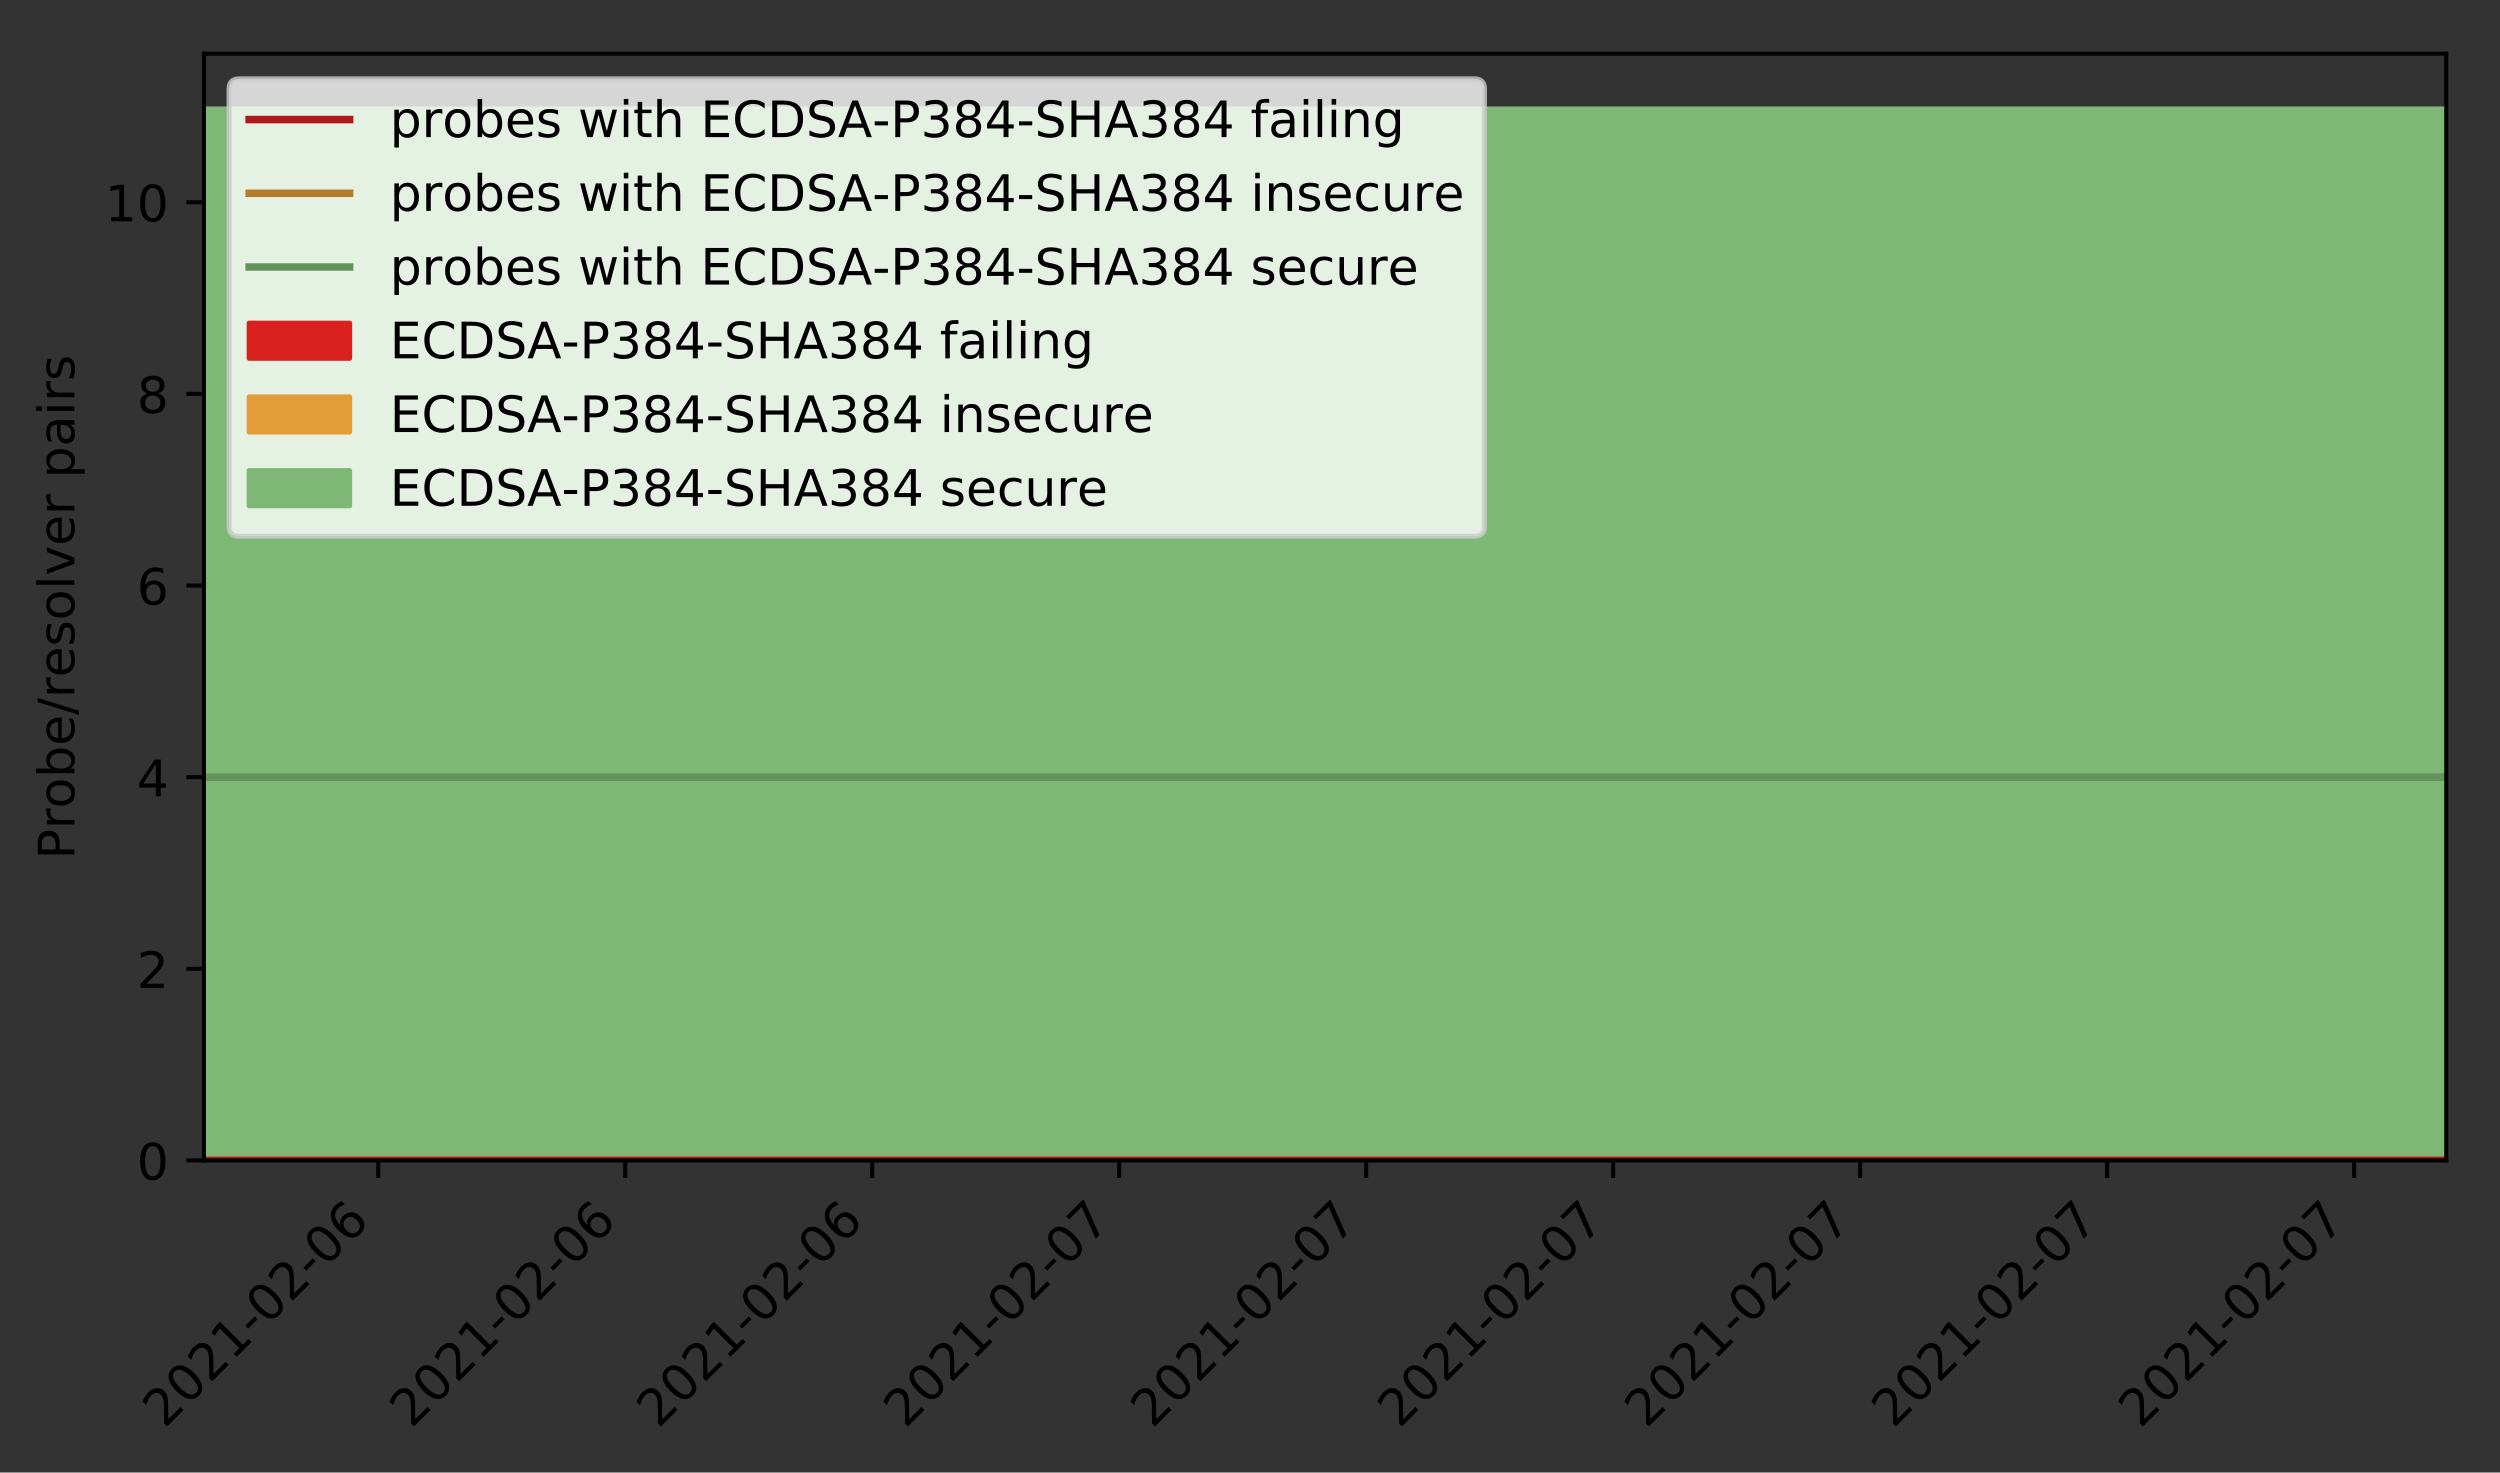
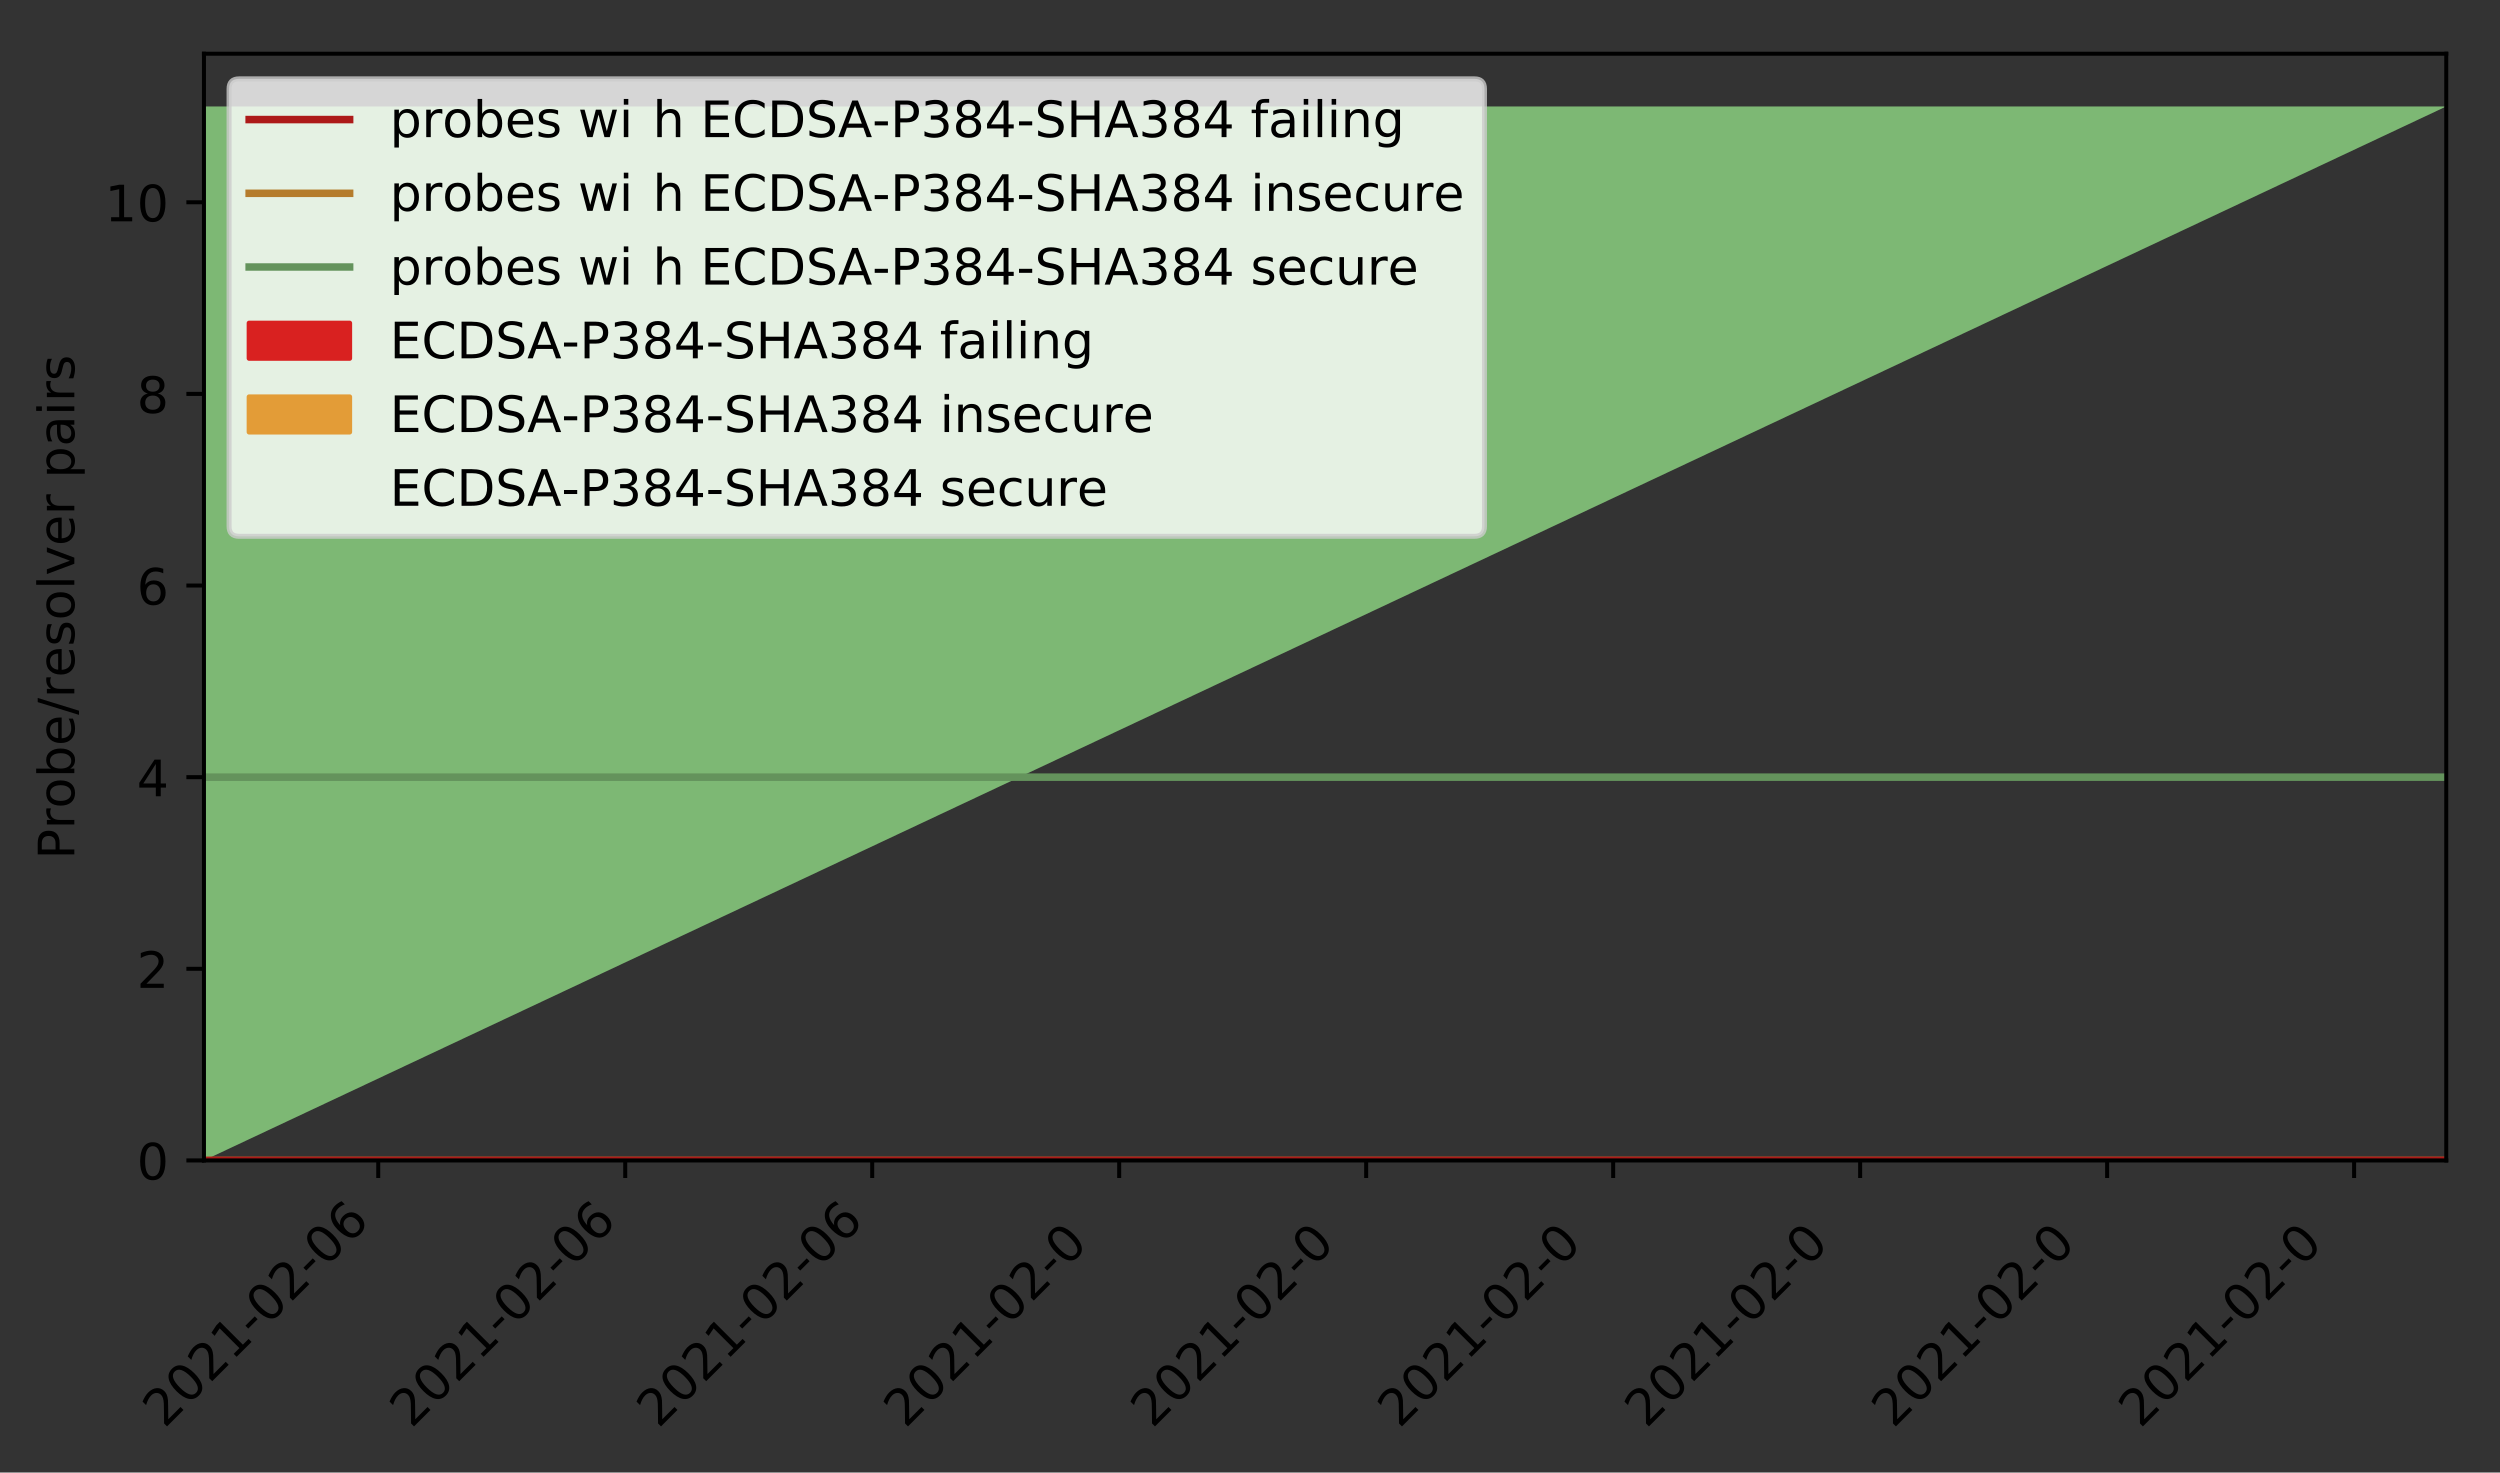
<svg xmlns="http://www.w3.org/2000/svg" xmlns:xlink="http://www.w3.org/1999/xlink" height="293.157pt" version="1.1" viewBox="0 0 497.703 293.157" width="497.703pt">
  <rect x="0" y="0" width="497.703" height="293.157" fill="#333333" stroke="none" />
  <defs>
    <style type="text/css">
*{stroke-linecap:butt;stroke-linejoin:round;}
  </style>
  </defs>
  <g id="figure_1">
    <g id="patch_1">
      <path d="M 0 293.157  L 497.703 293.157  L 497.703 0  L 0 0  z " style="fill:none;" />
    </g>
    <g id="axes_1">
      <g id="patch_2">
        <path d="M 40.603 231.02  L 487.003 231.02  L 487.003 10.7  L 40.603 10.7  z " style="fill:none;" />
      </g>
      <g id="PolyCollection_1">
-         <path clip-path="url(#pa97c569c95)" d="M 40.603 21.191  L 40.603 231.02  L 487.003 231.02  L 487.003 21.191  L 487.003 21.191  L 40.603 21.191  z " style="fill:#7db874;" />
+         <path clip-path="url(#pa97c569c95)" d="M 40.603 21.191  L 40.603 231.02  L 487.003 21.191  L 487.003 21.191  L 40.603 21.191  z " style="fill:#7db874;" />
      </g>
      <g id="PolyCollection_2">
-         <path clip-path="url(#pa97c569c95)" d="M 40.603 21.191  L 40.603 21.191  L 487.003 21.191  L 487.003 21.191  L 487.003 21.191  L 40.603 21.191  z " style="fill:#e39c37;" />
-       </g>
+         </g>
      <g id="PolyCollection_3">
        <path clip-path="url(#pa97c569c95)" d="M 40.603 21.191  L 40.603 21.191  L 487.003 21.191  L 487.003 21.191  L 487.003 21.191  L 40.603 21.191  z " style="fill:#d92120;" />
      </g>
      <g id="PolyCollection_4">
        <path clip-path="url(#pa97c569c95)" d="M 40.603 21.191  L 40.603 21.191  L 487.003 21.191  L 487.003 21.191  L 487.003 21.191  L 40.603 21.191  z " style="fill:#cccccc;" />
      </g>
      <g id="matplotlib.axis_1">
        <g id="xtick_1">
          <g id="line2d_1">
            <defs>
              <path d="M 0 0  L 0 3.5  " id="m4f530dace7" style="stroke:#000000;stroke-width:0.8;" />
            </defs>
            <g>
              <use style="stroke:#000000;stroke-width:0.8;" x="75.299" xlink:href="#m4f530dace7" y="231.02" />
            </g>
          </g>
          <g id="text_1">
            <defs>
              <path d="M 19.188 8.297  L 53.609 8.297  L 53.609 0  L 7.328 0  L 7.328 8.297  Q 12.938 14.109 22.625 23.891  Q 32.328 33.688 34.812 36.531  Q 39.547 41.844 41.422 45.531  Q 43.312 49.219 43.312 52.781  Q 43.312 58.594 39.234 62.25  Q 35.156 65.922 28.609 65.922  Q 23.969 65.922 18.812 64.312  Q 13.672 62.703 7.812 59.422  L 7.812 69.391  Q 13.766 71.781 18.938 73  Q 24.125 74.219 28.422 74.219  Q 39.75 74.219 46.484 68.547  Q 53.219 62.891 53.219 53.422  Q 53.219 48.922 51.531 44.891  Q 49.859 40.875 45.406 35.406  Q 44.188 33.984 37.641 27.219  Q 31.109 20.453 19.188 8.297  z " id="DejaVuSans-32" />
              <path d="M 31.781 66.406  Q 24.172 66.406 20.328 58.906  Q 16.5 51.422 16.5 36.375  Q 16.5 21.391 20.328 13.891  Q 24.172 6.391 31.781 6.391  Q 39.453 6.391 43.281 13.891  Q 47.125 21.391 47.125 36.375  Q 47.125 51.422 43.281 58.906  Q 39.453 66.406 31.781 66.406  z M 31.781 74.219  Q 44.047 74.219 50.516 64.516  Q 56.984 54.828 56.984 36.375  Q 56.984 17.969 50.516 8.266  Q 44.047 -1.422 31.781 -1.422  Q 19.531 -1.422 13.062 8.266  Q 6.594 17.969 6.594 36.375  Q 6.594 54.828 13.062 64.516  Q 19.531 74.219 31.781 74.219  z " id="DejaVuSans-30" />
              <path d="M 12.406 8.297  L 28.516 8.297  L 28.516 63.922  L 10.984 60.406  L 10.984 69.391  L 28.422 72.906  L 38.281 72.906  L 38.281 8.297  L 54.391 8.297  L 54.391 0  L 12.406 0  z " id="DejaVuSans-31" />
              <path d="M 4.891 31.391  L 31.203 31.391  L 31.203 23.391  L 4.891 23.391  z " id="DejaVuSans-2d" />
              <path d="M 33.016 40.375  Q 26.375 40.375 22.484 35.828  Q 18.609 31.297 18.609 23.391  Q 18.609 15.531 22.484 10.953  Q 26.375 6.391 33.016 6.391  Q 39.656 6.391 43.531 10.953  Q 47.406 15.531 47.406 23.391  Q 47.406 31.297 43.531 35.828  Q 39.656 40.375 33.016 40.375  z M 52.594 71.297  L 52.594 62.312  Q 48.875 64.062 45.094 64.984  Q 41.312 65.922 37.594 65.922  Q 27.828 65.922 22.672 59.328  Q 17.531 52.734 16.797 39.406  Q 19.672 43.656 24.016 45.922  Q 28.375 48.188 33.594 48.188  Q 44.578 48.188 50.953 41.516  Q 57.328 34.859 57.328 23.391  Q 57.328 12.156 50.688 5.359  Q 44.047 -1.422 33.016 -1.422  Q 20.359 -1.422 13.672 8.266  Q 6.984 17.969 6.984 36.375  Q 6.984 53.656 15.188 63.938  Q 23.391 74.219 37.203 74.219  Q 40.922 74.219 44.703 73.484  Q 48.484 72.75 52.594 71.297  z " id="DejaVuSans-36" />
            </defs>
            <g transform="translate(32.734 284.487)rotate(-45)scale(0.1 -0.1)">
              <use xlink:href="#DejaVuSans-32" />
              <use x="63.623" xlink:href="#DejaVuSans-30" />
              <use x="127.246" xlink:href="#DejaVuSans-32" />
              <use x="190.869" xlink:href="#DejaVuSans-31" />
              <use x="254.492" xlink:href="#DejaVuSans-2d" />
              <use x="290.576" xlink:href="#DejaVuSans-30" />
              <use x="354.199" xlink:href="#DejaVuSans-32" />
              <use x="417.822" xlink:href="#DejaVuSans-2d" />
              <use x="453.906" xlink:href="#DejaVuSans-30" />
              <use x="517.529" xlink:href="#DejaVuSans-36" />
            </g>
          </g>
        </g>
        <g id="xtick_2">
          <g id="line2d_2">
            <g>
              <use style="stroke:#000000;stroke-width:0.8;" x="124.469" xlink:href="#m4f530dace7" y="231.02" />
            </g>
          </g>
          <g id="text_2">
            <g transform="translate(81.904 284.487)rotate(-45)scale(0.1 -0.1)">
              <use xlink:href="#DejaVuSans-32" />
              <use x="63.623" xlink:href="#DejaVuSans-30" />
              <use x="127.246" xlink:href="#DejaVuSans-32" />
              <use x="190.869" xlink:href="#DejaVuSans-31" />
              <use x="254.492" xlink:href="#DejaVuSans-2d" />
              <use x="290.576" xlink:href="#DejaVuSans-30" />
              <use x="354.199" xlink:href="#DejaVuSans-32" />
              <use x="417.822" xlink:href="#DejaVuSans-2d" />
              <use x="453.906" xlink:href="#DejaVuSans-30" />
              <use x="517.529" xlink:href="#DejaVuSans-36" />
            </g>
          </g>
        </g>
        <g id="xtick_3">
          <g id="line2d_3">
            <g>
              <use style="stroke:#000000;stroke-width:0.8;" x="173.639" xlink:href="#m4f530dace7" y="231.02" />
            </g>
          </g>
          <g id="text_3">
            <g transform="translate(131.075 284.487)rotate(-45)scale(0.1 -0.1)">
              <use xlink:href="#DejaVuSans-32" />
              <use x="63.623" xlink:href="#DejaVuSans-30" />
              <use x="127.246" xlink:href="#DejaVuSans-32" />
              <use x="190.869" xlink:href="#DejaVuSans-31" />
              <use x="254.492" xlink:href="#DejaVuSans-2d" />
              <use x="290.576" xlink:href="#DejaVuSans-30" />
              <use x="354.199" xlink:href="#DejaVuSans-32" />
              <use x="417.822" xlink:href="#DejaVuSans-2d" />
              <use x="453.906" xlink:href="#DejaVuSans-30" />
              <use x="517.529" xlink:href="#DejaVuSans-36" />
            </g>
          </g>
        </g>
        <g id="xtick_4">
          <g id="line2d_4">
            <g>
              <use style="stroke:#000000;stroke-width:0.8;" x="222.809" xlink:href="#m4f530dace7" y="231.02" />
            </g>
          </g>
          <g id="text_4">
            <defs>
-               <path d="M 8.203 72.906  L 55.078 72.906  L 55.078 68.703  L 28.609 0  L 18.312 0  L 43.219 64.594  L 8.203 64.594  z " id="DejaVuSans-37" />
-             </defs>
+               </defs>
            <g transform="translate(180.245 284.487)rotate(-45)scale(0.1 -0.1)">
              <use xlink:href="#DejaVuSans-32" />
              <use x="63.623" xlink:href="#DejaVuSans-30" />
              <use x="127.246" xlink:href="#DejaVuSans-32" />
              <use x="190.869" xlink:href="#DejaVuSans-31" />
              <use x="254.492" xlink:href="#DejaVuSans-2d" />
              <use x="290.576" xlink:href="#DejaVuSans-30" />
              <use x="354.199" xlink:href="#DejaVuSans-32" />
              <use x="417.822" xlink:href="#DejaVuSans-2d" />
              <use x="453.906" xlink:href="#DejaVuSans-30" />
              <use x="517.529" xlink:href="#DejaVuSans-37" />
            </g>
          </g>
        </g>
        <g id="xtick_5">
          <g id="line2d_5">
            <g>
              <use style="stroke:#000000;stroke-width:0.8;" x="271.979" xlink:href="#m4f530dace7" y="231.02" />
            </g>
          </g>
          <g id="text_5">
            <g transform="translate(229.415 284.487)rotate(-45)scale(0.1 -0.1)">
              <use xlink:href="#DejaVuSans-32" />
              <use x="63.623" xlink:href="#DejaVuSans-30" />
              <use x="127.246" xlink:href="#DejaVuSans-32" />
              <use x="190.869" xlink:href="#DejaVuSans-31" />
              <use x="254.492" xlink:href="#DejaVuSans-2d" />
              <use x="290.576" xlink:href="#DejaVuSans-30" />
              <use x="354.199" xlink:href="#DejaVuSans-32" />
              <use x="417.822" xlink:href="#DejaVuSans-2d" />
              <use x="453.906" xlink:href="#DejaVuSans-30" />
              <use x="517.529" xlink:href="#DejaVuSans-37" />
            </g>
          </g>
        </g>
        <g id="xtick_6">
          <g id="line2d_6">
            <g>
              <use style="stroke:#000000;stroke-width:0.8;" x="321.15" xlink:href="#m4f530dace7" y="231.02" />
            </g>
          </g>
          <g id="text_6">
            <g transform="translate(278.585 284.487)rotate(-45)scale(0.1 -0.1)">
              <use xlink:href="#DejaVuSans-32" />
              <use x="63.623" xlink:href="#DejaVuSans-30" />
              <use x="127.246" xlink:href="#DejaVuSans-32" />
              <use x="190.869" xlink:href="#DejaVuSans-31" />
              <use x="254.492" xlink:href="#DejaVuSans-2d" />
              <use x="290.576" xlink:href="#DejaVuSans-30" />
              <use x="354.199" xlink:href="#DejaVuSans-32" />
              <use x="417.822" xlink:href="#DejaVuSans-2d" />
              <use x="453.906" xlink:href="#DejaVuSans-30" />
              <use x="517.529" xlink:href="#DejaVuSans-37" />
            </g>
          </g>
        </g>
        <g id="xtick_7">
          <g id="line2d_7">
            <g>
              <use style="stroke:#000000;stroke-width:0.8;" x="370.32" xlink:href="#m4f530dace7" y="231.02" />
            </g>
          </g>
          <g id="text_7">
            <g transform="translate(327.755 284.487)rotate(-45)scale(0.1 -0.1)">
              <use xlink:href="#DejaVuSans-32" />
              <use x="63.623" xlink:href="#DejaVuSans-30" />
              <use x="127.246" xlink:href="#DejaVuSans-32" />
              <use x="190.869" xlink:href="#DejaVuSans-31" />
              <use x="254.492" xlink:href="#DejaVuSans-2d" />
              <use x="290.576" xlink:href="#DejaVuSans-30" />
              <use x="354.199" xlink:href="#DejaVuSans-32" />
              <use x="417.822" xlink:href="#DejaVuSans-2d" />
              <use x="453.906" xlink:href="#DejaVuSans-30" />
              <use x="517.529" xlink:href="#DejaVuSans-37" />
            </g>
          </g>
        </g>
        <g id="xtick_8">
          <g id="line2d_8">
            <g>
              <use style="stroke:#000000;stroke-width:0.8;" x="419.49" xlink:href="#m4f530dace7" y="231.02" />
            </g>
          </g>
          <g id="text_8">
            <g transform="translate(376.925 284.487)rotate(-45)scale(0.1 -0.1)">
              <use xlink:href="#DejaVuSans-32" />
              <use x="63.623" xlink:href="#DejaVuSans-30" />
              <use x="127.246" xlink:href="#DejaVuSans-32" />
              <use x="190.869" xlink:href="#DejaVuSans-31" />
              <use x="254.492" xlink:href="#DejaVuSans-2d" />
              <use x="290.576" xlink:href="#DejaVuSans-30" />
              <use x="354.199" xlink:href="#DejaVuSans-32" />
              <use x="417.822" xlink:href="#DejaVuSans-2d" />
              <use x="453.906" xlink:href="#DejaVuSans-30" />
              <use x="517.529" xlink:href="#DejaVuSans-37" />
            </g>
          </g>
        </g>
        <g id="xtick_9">
          <g id="line2d_9">
            <g>
              <use style="stroke:#000000;stroke-width:0.8;" x="468.66" xlink:href="#m4f530dace7" y="231.02" />
            </g>
          </g>
          <g id="text_9">
            <g transform="translate(426.095 284.487)rotate(-45)scale(0.1 -0.1)">
              <use xlink:href="#DejaVuSans-32" />
              <use x="63.623" xlink:href="#DejaVuSans-30" />
              <use x="127.246" xlink:href="#DejaVuSans-32" />
              <use x="190.869" xlink:href="#DejaVuSans-31" />
              <use x="254.492" xlink:href="#DejaVuSans-2d" />
              <use x="290.576" xlink:href="#DejaVuSans-30" />
              <use x="354.199" xlink:href="#DejaVuSans-32" />
              <use x="417.822" xlink:href="#DejaVuSans-2d" />
              <use x="453.906" xlink:href="#DejaVuSans-30" />
              <use x="517.529" xlink:href="#DejaVuSans-37" />
            </g>
          </g>
        </g>
      </g>
      <g id="matplotlib.axis_2">
        <g id="ytick_1">
          <g id="line2d_10">
            <defs>
              <path d="M 0 0  L -3.5 0  " id="md84ceefc1d" style="stroke:#000000;stroke-width:0.8;" />
            </defs>
            <g>
              <use style="stroke:#000000;stroke-width:0.8;" x="40.603" xlink:href="#md84ceefc1d" y="231.02" />
            </g>
          </g>
          <g id="text_10">
            <g transform="translate(27.241 234.819)scale(0.1 -0.1)">
              <use xlink:href="#DejaVuSans-30" />
            </g>
          </g>
        </g>
        <g id="ytick_2">
          <g id="line2d_11">
            <g>
              <use style="stroke:#000000;stroke-width:0.8;" x="40.603" xlink:href="#md84ceefc1d" y="192.869" />
            </g>
          </g>
          <g id="text_11">
            <g transform="translate(27.241 196.669)scale(0.1 -0.1)">
              <use xlink:href="#DejaVuSans-32" />
            </g>
          </g>
        </g>
        <g id="ytick_3">
          <g id="line2d_12">
            <g>
              <use style="stroke:#000000;stroke-width:0.8;" x="40.603" xlink:href="#md84ceefc1d" y="154.719" />
            </g>
          </g>
          <g id="text_12">
            <defs>
              <path d="M 37.797 64.312  L 12.891 25.391  L 37.797 25.391  z M 35.203 72.906  L 47.609 72.906  L 47.609 25.391  L 58.016 25.391  L 58.016 17.188  L 47.609 17.188  L 47.609 0  L 37.797 0  L 37.797 17.188  L 4.891 17.188  L 4.891 26.703  z " id="DejaVuSans-34" />
            </defs>
            <g transform="translate(27.241 158.518)scale(0.1 -0.1)">
              <use xlink:href="#DejaVuSans-34" />
            </g>
          </g>
        </g>
        <g id="ytick_4">
          <g id="line2d_13">
            <g>
              <use style="stroke:#000000;stroke-width:0.8;" x="40.603" xlink:href="#md84ceefc1d" y="116.568" />
            </g>
          </g>
          <g id="text_13">
            <g transform="translate(27.241 120.367)scale(0.1 -0.1)">
              <use xlink:href="#DejaVuSans-36" />
            </g>
          </g>
        </g>
        <g id="ytick_5">
          <g id="line2d_14">
            <g>
              <use style="stroke:#000000;stroke-width:0.8;" x="40.603" xlink:href="#md84ceefc1d" y="78.417" />
            </g>
          </g>
          <g id="text_14">
            <defs>
              <path d="M 31.781 34.625  Q 24.75 34.625 20.719 30.859  Q 16.703 27.094 16.703 20.516  Q 16.703 13.922 20.719 10.156  Q 24.75 6.391 31.781 6.391  Q 38.812 6.391 42.859 10.172  Q 46.922 13.969 46.922 20.516  Q 46.922 27.094 42.891 30.859  Q 38.875 34.625 31.781 34.625  z M 21.922 38.812  Q 15.578 40.375 12.031 44.719  Q 8.5 49.078 8.5 55.328  Q 8.5 64.062 14.719 69.141  Q 20.953 74.219 31.781 74.219  Q 42.672 74.219 48.875 69.141  Q 55.078 64.062 55.078 55.328  Q 55.078 49.078 51.531 44.719  Q 48 40.375 41.703 38.812  Q 48.828 37.156 52.797 32.312  Q 56.781 27.484 56.781 20.516  Q 56.781 9.906 50.312 4.234  Q 43.844 -1.422 31.781 -1.422  Q 19.734 -1.422 13.25 4.234  Q 6.781 9.906 6.781 20.516  Q 6.781 27.484 10.781 32.312  Q 14.797 37.156 21.922 38.812  z M 18.312 54.391  Q 18.312 48.734 21.844 45.562  Q 25.391 42.391 31.781 42.391  Q 38.141 42.391 41.719 45.562  Q 45.312 48.734 45.312 54.391  Q 45.312 60.062 41.719 63.234  Q 38.141 66.406 31.781 66.406  Q 25.391 66.406 21.844 63.234  Q 18.312 60.062 18.312 54.391  z " id="DejaVuSans-38" />
            </defs>
            <g transform="translate(27.241 82.217)scale(0.1 -0.1)">
              <use xlink:href="#DejaVuSans-38" />
            </g>
          </g>
        </g>
        <g id="ytick_6">
          <g id="line2d_15">
            <g>
              <use style="stroke:#000000;stroke-width:0.8;" x="40.603" xlink:href="#md84ceefc1d" y="40.267" />
            </g>
          </g>
          <g id="text_15">
            <g transform="translate(20.878 44.066)scale(0.1 -0.1)">
              <use xlink:href="#DejaVuSans-31" />
              <use x="63.623" xlink:href="#DejaVuSans-30" />
            </g>
          </g>
        </g>
        <g id="text_16">
          <defs>
            <path d="M 19.672 64.797  L 19.672 37.406  L 32.078 37.406  Q 38.969 37.406 42.719 40.969  Q 46.484 44.531 46.484 51.125  Q 46.484 57.672 42.719 61.234  Q 38.969 64.797 32.078 64.797  z M 9.812 72.906  L 32.078 72.906  Q 44.344 72.906 50.609 67.359  Q 56.891 61.812 56.891 51.125  Q 56.891 40.328 50.609 34.812  Q 44.344 29.297 32.078 29.297  L 19.672 29.297  L 19.672 0  L 9.812 0  z " id="DejaVuSans-50" />
            <path d="M 41.109 46.297  Q 39.594 47.172 37.812 47.578  Q 36.031 48 33.891 48  Q 26.266 48 22.188 43.047  Q 18.109 38.094 18.109 28.812  L 18.109 0  L 9.078 0  L 9.078 54.688  L 18.109 54.688  L 18.109 46.188  Q 20.953 51.172 25.484 53.578  Q 30.031 56 36.531 56  Q 37.453 56 38.578 55.875  Q 39.703 55.766 41.062 55.516  z " id="DejaVuSans-72" />
            <path d="M 30.609 48.391  Q 23.391 48.391 19.188 42.75  Q 14.984 37.109 14.984 27.297  Q 14.984 17.484 19.156 11.844  Q 23.344 6.203 30.609 6.203  Q 37.797 6.203 41.984 11.859  Q 46.188 17.531 46.188 27.297  Q 46.188 37.016 41.984 42.703  Q 37.797 48.391 30.609 48.391  z M 30.609 56  Q 42.328 56 49.016 48.375  Q 55.719 40.766 55.719 27.297  Q 55.719 13.875 49.016 6.219  Q 42.328 -1.422 30.609 -1.422  Q 18.844 -1.422 12.172 6.219  Q 5.516 13.875 5.516 27.297  Q 5.516 40.766 12.172 48.375  Q 18.844 56 30.609 56  z " id="DejaVuSans-6f" />
            <path d="M 48.688 27.297  Q 48.688 37.203 44.609 42.844  Q 40.531 48.484 33.406 48.484  Q 26.266 48.484 22.188 42.844  Q 18.109 37.203 18.109 27.297  Q 18.109 17.391 22.188 11.75  Q 26.266 6.109 33.406 6.109  Q 40.531 6.109 44.609 11.75  Q 48.688 17.391 48.688 27.297  z M 18.109 46.391  Q 20.953 51.266 25.266 53.625  Q 29.594 56 35.594 56  Q 45.562 56 51.781 48.094  Q 58.016 40.188 58.016 27.297  Q 58.016 14.406 51.781 6.484  Q 45.562 -1.422 35.594 -1.422  Q 29.594 -1.422 25.266 0.953  Q 20.953 3.328 18.109 8.203  L 18.109 0  L 9.078 0  L 9.078 75.984  L 18.109 75.984  z " id="DejaVuSans-62" />
            <path d="M 56.203 29.594  L 56.203 25.203  L 14.891 25.203  Q 15.484 15.922 20.484 11.062  Q 25.484 6.203 34.422 6.203  Q 39.594 6.203 44.453 7.469  Q 49.312 8.734 54.109 11.281  L 54.109 2.781  Q 49.266 0.734 44.188 -0.344  Q 39.109 -1.422 33.891 -1.422  Q 20.797 -1.422 13.156 6.188  Q 5.516 13.812 5.516 26.812  Q 5.516 40.234 12.766 48.109  Q 20.016 56 32.328 56  Q 43.359 56 49.781 48.891  Q 56.203 41.797 56.203 29.594  z M 47.219 32.234  Q 47.125 39.594 43.094 43.984  Q 39.062 48.391 32.422 48.391  Q 24.906 48.391 20.391 44.141  Q 15.875 39.891 15.188 32.172  z " id="DejaVuSans-65" />
            <path d="M 25.391 72.906  L 33.688 72.906  L 8.297 -9.281  L 0 -9.281  z " id="DejaVuSans-2f" />
            <path d="M 44.281 53.078  L 44.281 44.578  Q 40.484 46.531 36.375 47.5  Q 32.281 48.484 27.875 48.484  Q 21.188 48.484 17.844 46.438  Q 14.5 44.391 14.5 40.281  Q 14.5 37.156 16.891 35.375  Q 19.281 33.594 26.516 31.984  L 29.594 31.297  Q 39.156 29.25 43.188 25.516  Q 47.219 21.781 47.219 15.094  Q 47.219 7.469 41.188 3.016  Q 35.156 -1.422 24.609 -1.422  Q 20.219 -1.422 15.453 -0.562  Q 10.688 0.297 5.422 2  L 5.422 11.281  Q 10.406 8.688 15.234 7.391  Q 20.062 6.109 24.812 6.109  Q 31.156 6.109 34.562 8.281  Q 37.984 10.453 37.984 14.406  Q 37.984 18.062 35.516 20.016  Q 33.062 21.969 24.703 23.781  L 21.578 24.516  Q 13.234 26.266 9.516 29.906  Q 5.812 33.547 5.812 39.891  Q 5.812 47.609 11.281 51.797  Q 16.75 56 26.812 56  Q 31.781 56 36.172 55.266  Q 40.578 54.547 44.281 53.078  z " id="DejaVuSans-73" />
            <path d="M 9.422 75.984  L 18.406 75.984  L 18.406 0  L 9.422 0  z " id="DejaVuSans-6c" />
            <path d="M 2.984 54.688  L 12.5 54.688  L 29.594 8.797  L 46.688 54.688  L 56.203 54.688  L 35.688 0  L 23.484 0  z " id="DejaVuSans-76" />
            <path id="DejaVuSans-20" />
            <path d="M 18.109 8.203  L 18.109 -20.797  L 9.078 -20.797  L 9.078 54.688  L 18.109 54.688  L 18.109 46.391  Q 20.953 51.266 25.266 53.625  Q 29.594 56 35.594 56  Q 45.562 56 51.781 48.094  Q 58.016 40.188 58.016 27.297  Q 58.016 14.406 51.781 6.484  Q 45.562 -1.422 35.594 -1.422  Q 29.594 -1.422 25.266 0.953  Q 20.953 3.328 18.109 8.203  z M 48.688 27.297  Q 48.688 37.203 44.609 42.844  Q 40.531 48.484 33.406 48.484  Q 26.266 48.484 22.188 42.844  Q 18.109 37.203 18.109 27.297  Q 18.109 17.391 22.188 11.75  Q 26.266 6.109 33.406 6.109  Q 40.531 6.109 44.609 11.75  Q 48.688 17.391 48.688 27.297  z " id="DejaVuSans-70" />
            <path d="M 34.281 27.484  Q 23.391 27.484 19.188 25  Q 14.984 22.516 14.984 16.5  Q 14.984 11.719 18.141 8.906  Q 21.297 6.109 26.703 6.109  Q 34.188 6.109 38.703 11.406  Q 43.219 16.703 43.219 25.484  L 43.219 27.484  z M 52.203 31.203  L 52.203 0  L 43.219 0  L 43.219 8.297  Q 40.141 3.328 35.547 0.953  Q 30.953 -1.422 24.312 -1.422  Q 15.922 -1.422 10.953 3.297  Q 6 8.016 6 15.922  Q 6 25.141 12.172 29.828  Q 18.359 34.516 30.609 34.516  L 43.219 34.516  L 43.219 35.406  Q 43.219 41.609 39.141 45  Q 35.062 48.391 27.688 48.391  Q 23 48.391 18.547 47.266  Q 14.109 46.141 10.016 43.891  L 10.016 52.203  Q 14.938 54.109 19.578 55.047  Q 24.219 56 28.609 56  Q 40.484 56 46.344 49.844  Q 52.203 43.703 52.203 31.203  z " id="DejaVuSans-61" />
            <path d="M 9.422 54.688  L 18.406 54.688  L 18.406 0  L 9.422 0  z M 9.422 75.984  L 18.406 75.984  L 18.406 64.594  L 9.422 64.594  z " id="DejaVuSans-69" />
          </defs>
          <g transform="translate(14.798 171.074)rotate(-90)scale(0.1 -0.1)">
            <use xlink:href="#DejaVuSans-50" />
            <use x="60.287" xlink:href="#DejaVuSans-72" />
            <use x="101.369" xlink:href="#DejaVuSans-6f" />
            <use x="162.551" xlink:href="#DejaVuSans-62" />
            <use x="226.027" xlink:href="#DejaVuSans-65" />
            <use x="287.551" xlink:href="#DejaVuSans-2f" />
            <use x="321.242" xlink:href="#DejaVuSans-72" />
            <use x="362.324" xlink:href="#DejaVuSans-65" />
            <use x="423.848" xlink:href="#DejaVuSans-73" />
            <use x="475.947" xlink:href="#DejaVuSans-6f" />
            <use x="537.129" xlink:href="#DejaVuSans-6c" />
            <use x="564.912" xlink:href="#DejaVuSans-76" />
            <use x="624.092" xlink:href="#DejaVuSans-65" />
            <use x="685.615" xlink:href="#DejaVuSans-72" />
            <use x="726.729" xlink:href="#DejaVuSans-20" />
            <use x="758.516" xlink:href="#DejaVuSans-70" />
            <use x="821.992" xlink:href="#DejaVuSans-61" />
            <use x="883.271" xlink:href="#DejaVuSans-69" />
            <use x="911.055" xlink:href="#DejaVuSans-72" />
            <use x="952.168" xlink:href="#DejaVuSans-73" />
          </g>
        </g>
      </g>
      <g id="line2d_16">
        <path clip-path="url(#pa97c569c95)" d="M 40.603 154.719  L 487.003 154.719  " style="fill:none;stroke:#64935c;stroke-linecap:square;stroke-width:1.5;" />
      </g>
      <g id="line2d_17">
        <path clip-path="url(#pa97c569c95)" d="M 40.603 231.02  L 487.003 231.02  " style="fill:none;stroke:#b57c2c;stroke-linecap:square;stroke-width:1.5;" />
      </g>
      <g id="line2d_18">
        <path clip-path="url(#pa97c569c95)" d="M 40.603 231.02  L 487.003 231.02  " style="fill:none;stroke:#ad1a19;stroke-linecap:square;stroke-width:1.5;" />
      </g>
      <g id="patch_3">
        <path d="M 40.603 231.02  L 40.603 10.7  " style="fill:none;stroke:#000000;stroke-linecap:square;stroke-linejoin:miter;stroke-width:0.8;" />
      </g>
      <g id="patch_4">
        <path d="M 487.003 231.02  L 487.003 10.7  " style="fill:none;stroke:#000000;stroke-linecap:square;stroke-linejoin:miter;stroke-width:0.8;" />
      </g>
      <g id="patch_5">
        <path d="M 40.603 231.02  L 487.003 231.02  " style="fill:none;stroke:#000000;stroke-linecap:square;stroke-linejoin:miter;stroke-width:0.8;" />
      </g>
      <g id="patch_6">
        <path d="M 40.603 10.7  L 487.003 10.7  " style="fill:none;stroke:#000000;stroke-linecap:square;stroke-linejoin:miter;stroke-width:0.8;" />
      </g>
      <g id="legend_1">
        <g id="patch_7">
          <path d="M 47.603 106.769  L 293.531 106.769  Q 295.531 106.769 295.531 104.769  L 295.531 17.7  Q 295.531 15.7 293.531 15.7  L 47.603 15.7  Q 45.603 15.7 45.603 17.7  L 45.603 104.769  Q 45.603 106.769 47.603 106.769  z " style="fill:#ffffff;opacity:0.8;stroke:#cccccc;stroke-linejoin:miter;" />
        </g>
        <g id="line2d_19">
          <path d="M 49.603 23.798  L 69.603 23.798  " style="fill:none;stroke:#ad1a19;stroke-linecap:square;stroke-width:1.5;" />
        </g>
        <g id="line2d_20" />
        <g id="text_17">
          <defs>
            <path d="M 4.203 54.688  L 13.188 54.688  L 24.422 12.016  L 35.594 54.688  L 46.188 54.688  L 57.422 12.016  L 68.609 54.688  L 77.594 54.688  L 63.281 0  L 52.688 0  L 40.922 44.828  L 29.109 0  L 18.5 0  z " id="DejaVuSans-77" />
-             <path d="M 18.312 70.219  L 18.312 54.688  L 36.812 54.688  L 36.812 47.703  L 18.312 47.703  L 18.312 18.016  Q 18.312 11.328 20.141 9.422  Q 21.969 7.516 27.594 7.516  L 36.812 7.516  L 36.812 0  L 27.594 0  Q 17.188 0 13.234 3.875  Q 9.281 7.766 9.281 18.016  L 9.281 47.703  L 2.688 47.703  L 2.688 54.688  L 9.281 54.688  L 9.281 70.219  z " id="DejaVuSans-74" />
            <path d="M 54.891 33.016  L 54.891 0  L 45.906 0  L 45.906 32.719  Q 45.906 40.484 42.875 44.328  Q 39.844 48.188 33.797 48.188  Q 26.516 48.188 22.312 43.547  Q 18.109 38.922 18.109 30.906  L 18.109 0  L 9.078 0  L 9.078 75.984  L 18.109 75.984  L 18.109 46.188  Q 21.344 51.125 25.703 53.562  Q 30.078 56 35.797 56  Q 45.219 56 50.047 50.172  Q 54.891 44.344 54.891 33.016  z " id="DejaVuSans-68" />
            <path d="M 9.812 72.906  L 55.906 72.906  L 55.906 64.594  L 19.672 64.594  L 19.672 43.016  L 54.391 43.016  L 54.391 34.719  L 19.672 34.719  L 19.672 8.297  L 56.781 8.297  L 56.781 0  L 9.812 0  z " id="DejaVuSans-45" />
            <path d="M 64.406 67.281  L 64.406 56.891  Q 59.422 61.531 53.781 63.812  Q 48.141 66.109 41.797 66.109  Q 29.297 66.109 22.656 58.469  Q 16.016 50.828 16.016 36.375  Q 16.016 21.969 22.656 14.328  Q 29.297 6.688 41.797 6.688  Q 48.141 6.688 53.781 8.984  Q 59.422 11.281 64.406 15.922  L 64.406 5.609  Q 59.234 2.094 53.438 0.328  Q 47.656 -1.422 41.219 -1.422  Q 24.656 -1.422 15.125 8.703  Q 5.609 18.844 5.609 36.375  Q 5.609 53.953 15.125 64.078  Q 24.656 74.219 41.219 74.219  Q 47.75 74.219 53.531 72.484  Q 59.328 70.75 64.406 67.281  z " id="DejaVuSans-43" />
            <path d="M 19.672 64.797  L 19.672 8.109  L 31.594 8.109  Q 46.688 8.109 53.688 14.938  Q 60.688 21.781 60.688 36.531  Q 60.688 51.172 53.688 57.984  Q 46.688 64.797 31.594 64.797  z M 9.812 72.906  L 30.078 72.906  Q 51.266 72.906 61.172 64.094  Q 71.094 55.281 71.094 36.531  Q 71.094 17.672 61.125 8.828  Q 51.172 0 30.078 0  L 9.812 0  z " id="DejaVuSans-44" />
            <path d="M 53.516 70.516  L 53.516 60.891  Q 47.906 63.578 42.922 64.891  Q 37.938 66.219 33.297 66.219  Q 25.25 66.219 20.875 63.094  Q 16.5 59.969 16.5 54.203  Q 16.5 49.359 19.406 46.891  Q 22.312 44.438 30.422 42.922  L 36.375 41.703  Q 47.406 39.594 52.656 34.297  Q 57.906 29 57.906 20.125  Q 57.906 9.516 50.797 4.047  Q 43.703 -1.422 29.984 -1.422  Q 24.812 -1.422 18.969 -0.25  Q 13.141 0.922 6.891 3.219  L 6.891 13.375  Q 12.891 10.016 18.656 8.297  Q 24.422 6.594 29.984 6.594  Q 38.422 6.594 43.016 9.906  Q 47.609 13.234 47.609 19.391  Q 47.609 24.75 44.312 27.781  Q 41.016 30.812 33.5 32.328  L 27.484 33.5  Q 16.453 35.688 11.516 40.375  Q 6.594 45.062 6.594 53.422  Q 6.594 63.094 13.406 68.656  Q 20.219 74.219 32.172 74.219  Q 37.312 74.219 42.625 73.281  Q 47.953 72.359 53.516 70.516  z " id="DejaVuSans-53" />
            <path d="M 34.188 63.188  L 20.797 26.906  L 47.609 26.906  z M 28.609 72.906  L 39.797 72.906  L 67.578 0  L 57.328 0  L 50.688 18.703  L 17.828 18.703  L 11.188 0  L 0.781 0  z " id="DejaVuSans-41" />
            <path d="M 40.578 39.312  Q 47.656 37.797 51.625 33  Q 55.609 28.219 55.609 21.188  Q 55.609 10.406 48.188 4.484  Q 40.766 -1.422 27.094 -1.422  Q 22.516 -1.422 17.656 -0.516  Q 12.797 0.391 7.625 2.203  L 7.625 11.719  Q 11.719 9.328 16.594 8.109  Q 21.484 6.891 26.812 6.891  Q 36.078 6.891 40.938 10.547  Q 45.797 14.203 45.797 21.188  Q 45.797 27.641 41.281 31.266  Q 36.766 34.906 28.719 34.906  L 20.219 34.906  L 20.219 43.016  L 29.109 43.016  Q 36.375 43.016 40.234 45.922  Q 44.094 48.828 44.094 54.297  Q 44.094 59.906 40.109 62.906  Q 36.141 65.922 28.719 65.922  Q 24.656 65.922 20.016 65.031  Q 15.375 64.156 9.812 62.312  L 9.812 71.094  Q 15.438 72.656 20.344 73.438  Q 25.25 74.219 29.594 74.219  Q 40.828 74.219 47.359 69.109  Q 53.906 64.016 53.906 55.328  Q 53.906 49.266 50.438 45.094  Q 46.969 40.922 40.578 39.312  z " id="DejaVuSans-33" />
            <path d="M 9.812 72.906  L 19.672 72.906  L 19.672 43.016  L 55.516 43.016  L 55.516 72.906  L 65.375 72.906  L 65.375 0  L 55.516 0  L 55.516 34.719  L 19.672 34.719  L 19.672 0  L 9.812 0  z " id="DejaVuSans-48" />
            <path d="M 37.109 75.984  L 37.109 68.5  L 28.516 68.5  Q 23.688 68.5 21.797 66.547  Q 19.922 64.594 19.922 59.516  L 19.922 54.688  L 34.719 54.688  L 34.719 47.703  L 19.922 47.703  L 19.922 0  L 10.891 0  L 10.891 47.703  L 2.297 47.703  L 2.297 54.688  L 10.891 54.688  L 10.891 58.5  Q 10.891 67.625 15.141 71.797  Q 19.391 75.984 28.609 75.984  z " id="DejaVuSans-66" />
            <path d="M 54.891 33.016  L 54.891 0  L 45.906 0  L 45.906 32.719  Q 45.906 40.484 42.875 44.328  Q 39.844 48.188 33.797 48.188  Q 26.516 48.188 22.312 43.547  Q 18.109 38.922 18.109 30.906  L 18.109 0  L 9.078 0  L 9.078 54.688  L 18.109 54.688  L 18.109 46.188  Q 21.344 51.125 25.703 53.562  Q 30.078 56 35.797 56  Q 45.219 56 50.047 50.172  Q 54.891 44.344 54.891 33.016  z " id="DejaVuSans-6e" />
            <path d="M 45.406 27.984  Q 45.406 37.75 41.375 43.109  Q 37.359 48.484 30.078 48.484  Q 22.859 48.484 18.828 43.109  Q 14.797 37.75 14.797 27.984  Q 14.797 18.266 18.828 12.891  Q 22.859 7.516 30.078 7.516  Q 37.359 7.516 41.375 12.891  Q 45.406 18.266 45.406 27.984  z M 54.391 6.781  Q 54.391 -7.172 48.188 -13.984  Q 42 -20.797 29.203 -20.797  Q 24.469 -20.797 20.266 -20.094  Q 16.062 -19.391 12.109 -17.922  L 12.109 -9.188  Q 16.062 -11.328 19.922 -12.344  Q 23.781 -13.375 27.781 -13.375  Q 36.625 -13.375 41.016 -8.766  Q 45.406 -4.156 45.406 5.172  L 45.406 9.625  Q 42.625 4.781 38.281 2.391  Q 33.938 0 27.875 0  Q 17.828 0 11.672 7.656  Q 5.516 15.328 5.516 27.984  Q 5.516 40.672 11.672 48.328  Q 17.828 56 27.875 56  Q 33.938 56 38.281 53.609  Q 42.625 51.219 45.406 46.391  L 45.406 54.688  L 54.391 54.688  z " id="DejaVuSans-67" />
          </defs>
          <g transform="translate(77.603 27.298)scale(0.1 -0.1)">
            <use xlink:href="#DejaVuSans-70" />
            <use x="63.477" xlink:href="#DejaVuSans-72" />
            <use x="104.559" xlink:href="#DejaVuSans-6f" />
            <use x="165.74" xlink:href="#DejaVuSans-62" />
            <use x="229.217" xlink:href="#DejaVuSans-65" />
            <use x="290.74" xlink:href="#DejaVuSans-73" />
            <use x="342.84" xlink:href="#DejaVuSans-20" />
            <use x="374.627" xlink:href="#DejaVuSans-77" />
            <use x="456.414" xlink:href="#DejaVuSans-69" />
            <use x="484.197" xlink:href="#DejaVuSans-74" />
            <use x="523.406" xlink:href="#DejaVuSans-68" />
            <use x="586.785" xlink:href="#DejaVuSans-20" />
            <use x="618.572" xlink:href="#DejaVuSans-45" />
            <use x="681.756" xlink:href="#DejaVuSans-43" />
            <use x="751.58" xlink:href="#DejaVuSans-44" />
            <use x="828.582" xlink:href="#DejaVuSans-53" />
            <use x="892.074" xlink:href="#DejaVuSans-41" />
            <use x="960.451" xlink:href="#DejaVuSans-2d" />
            <use x="996.535" xlink:href="#DejaVuSans-50" />
            <use x="1056.838" xlink:href="#DejaVuSans-33" />
            <use x="1120.461" xlink:href="#DejaVuSans-38" />
            <use x="1184.084" xlink:href="#DejaVuSans-34" />
            <use x="1247.707" xlink:href="#DejaVuSans-2d" />
            <use x="1283.791" xlink:href="#DejaVuSans-53" />
            <use x="1347.268" xlink:href="#DejaVuSans-48" />
            <use x="1422.463" xlink:href="#DejaVuSans-41" />
            <use x="1490.871" xlink:href="#DejaVuSans-33" />
            <use x="1554.494" xlink:href="#DejaVuSans-38" />
            <use x="1618.117" xlink:href="#DejaVuSans-34" />
            <use x="1681.74" xlink:href="#DejaVuSans-20" />
            <use x="1713.527" xlink:href="#DejaVuSans-66" />
            <use x="1748.732" xlink:href="#DejaVuSans-61" />
            <use x="1810.012" xlink:href="#DejaVuSans-69" />
            <use x="1837.795" xlink:href="#DejaVuSans-6c" />
            <use x="1865.578" xlink:href="#DejaVuSans-69" />
            <use x="1893.361" xlink:href="#DejaVuSans-6e" />
            <use x="1956.74" xlink:href="#DejaVuSans-67" />
          </g>
        </g>
        <g id="line2d_21">
          <path d="M 49.603 38.477  L 69.603 38.477  " style="fill:none;stroke:#b57c2c;stroke-linecap:square;stroke-width:1.5;" />
        </g>
        <g id="line2d_22" />
        <g id="text_18">
          <defs>
            <path d="M 48.781 52.594  L 48.781 44.188  Q 44.969 46.297 41.141 47.344  Q 37.312 48.391 33.406 48.391  Q 24.656 48.391 19.812 42.844  Q 14.984 37.312 14.984 27.297  Q 14.984 17.281 19.812 11.734  Q 24.656 6.203 33.406 6.203  Q 37.312 6.203 41.141 7.25  Q 44.969 8.297 48.781 10.406  L 48.781 2.094  Q 45.016 0.344 40.984 -0.531  Q 36.969 -1.422 32.422 -1.422  Q 20.062 -1.422 12.781 6.344  Q 5.516 14.109 5.516 27.297  Q 5.516 40.672 12.859 48.328  Q 20.219 56 33.016 56  Q 37.156 56 41.109 55.141  Q 45.062 54.297 48.781 52.594  z " id="DejaVuSans-63" />
            <path d="M 8.5 21.578  L 8.5 54.688  L 17.484 54.688  L 17.484 21.922  Q 17.484 14.156 20.5 10.266  Q 23.531 6.391 29.594 6.391  Q 36.859 6.391 41.078 11.031  Q 45.312 15.672 45.312 23.688  L 45.312 54.688  L 54.297 54.688  L 54.297 0  L 45.312 0  L 45.312 8.406  Q 42.047 3.422 37.719 1  Q 33.406 -1.422 27.688 -1.422  Q 18.266 -1.422 13.375 4.438  Q 8.5 10.297 8.5 21.578  z M 31.109 56  z " id="DejaVuSans-75" />
          </defs>
          <g transform="translate(77.603 41.977)scale(0.1 -0.1)">
            <use xlink:href="#DejaVuSans-70" />
            <use x="63.477" xlink:href="#DejaVuSans-72" />
            <use x="104.559" xlink:href="#DejaVuSans-6f" />
            <use x="165.74" xlink:href="#DejaVuSans-62" />
            <use x="229.217" xlink:href="#DejaVuSans-65" />
            <use x="290.74" xlink:href="#DejaVuSans-73" />
            <use x="342.84" xlink:href="#DejaVuSans-20" />
            <use x="374.627" xlink:href="#DejaVuSans-77" />
            <use x="456.414" xlink:href="#DejaVuSans-69" />
            <use x="484.197" xlink:href="#DejaVuSans-74" />
            <use x="523.406" xlink:href="#DejaVuSans-68" />
            <use x="586.785" xlink:href="#DejaVuSans-20" />
            <use x="618.572" xlink:href="#DejaVuSans-45" />
            <use x="681.756" xlink:href="#DejaVuSans-43" />
            <use x="751.58" xlink:href="#DejaVuSans-44" />
            <use x="828.582" xlink:href="#DejaVuSans-53" />
            <use x="892.074" xlink:href="#DejaVuSans-41" />
            <use x="960.451" xlink:href="#DejaVuSans-2d" />
            <use x="996.535" xlink:href="#DejaVuSans-50" />
            <use x="1056.838" xlink:href="#DejaVuSans-33" />
            <use x="1120.461" xlink:href="#DejaVuSans-38" />
            <use x="1184.084" xlink:href="#DejaVuSans-34" />
            <use x="1247.707" xlink:href="#DejaVuSans-2d" />
            <use x="1283.791" xlink:href="#DejaVuSans-53" />
            <use x="1347.268" xlink:href="#DejaVuSans-48" />
            <use x="1422.463" xlink:href="#DejaVuSans-41" />
            <use x="1490.871" xlink:href="#DejaVuSans-33" />
            <use x="1554.494" xlink:href="#DejaVuSans-38" />
            <use x="1618.117" xlink:href="#DejaVuSans-34" />
            <use x="1681.74" xlink:href="#DejaVuSans-20" />
            <use x="1713.527" xlink:href="#DejaVuSans-69" />
            <use x="1741.311" xlink:href="#DejaVuSans-6e" />
            <use x="1804.689" xlink:href="#DejaVuSans-73" />
            <use x="1856.789" xlink:href="#DejaVuSans-65" />
            <use x="1918.312" xlink:href="#DejaVuSans-63" />
            <use x="1973.293" xlink:href="#DejaVuSans-75" />
            <use x="2036.672" xlink:href="#DejaVuSans-72" />
            <use x="2077.754" xlink:href="#DejaVuSans-65" />
          </g>
        </g>
        <g id="line2d_23">
          <path d="M 49.603 53.155  L 69.603 53.155  " style="fill:none;stroke:#64935c;stroke-linecap:square;stroke-width:1.5;" />
        </g>
        <g id="line2d_24" />
        <g id="text_19">
          <g transform="translate(77.603 56.655)scale(0.1 -0.1)">
            <use xlink:href="#DejaVuSans-70" />
            <use x="63.477" xlink:href="#DejaVuSans-72" />
            <use x="104.559" xlink:href="#DejaVuSans-6f" />
            <use x="165.74" xlink:href="#DejaVuSans-62" />
            <use x="229.217" xlink:href="#DejaVuSans-65" />
            <use x="290.74" xlink:href="#DejaVuSans-73" />
            <use x="342.84" xlink:href="#DejaVuSans-20" />
            <use x="374.627" xlink:href="#DejaVuSans-77" />
            <use x="456.414" xlink:href="#DejaVuSans-69" />
            <use x="484.197" xlink:href="#DejaVuSans-74" />
            <use x="523.406" xlink:href="#DejaVuSans-68" />
            <use x="586.785" xlink:href="#DejaVuSans-20" />
            <use x="618.572" xlink:href="#DejaVuSans-45" />
            <use x="681.756" xlink:href="#DejaVuSans-43" />
            <use x="751.58" xlink:href="#DejaVuSans-44" />
            <use x="828.582" xlink:href="#DejaVuSans-53" />
            <use x="892.074" xlink:href="#DejaVuSans-41" />
            <use x="960.451" xlink:href="#DejaVuSans-2d" />
            <use x="996.535" xlink:href="#DejaVuSans-50" />
            <use x="1056.838" xlink:href="#DejaVuSans-33" />
            <use x="1120.461" xlink:href="#DejaVuSans-38" />
            <use x="1184.084" xlink:href="#DejaVuSans-34" />
            <use x="1247.707" xlink:href="#DejaVuSans-2d" />
            <use x="1283.791" xlink:href="#DejaVuSans-53" />
            <use x="1347.268" xlink:href="#DejaVuSans-48" />
            <use x="1422.463" xlink:href="#DejaVuSans-41" />
            <use x="1490.871" xlink:href="#DejaVuSans-33" />
            <use x="1554.494" xlink:href="#DejaVuSans-38" />
            <use x="1618.117" xlink:href="#DejaVuSans-34" />
            <use x="1681.74" xlink:href="#DejaVuSans-20" />
            <use x="1713.527" xlink:href="#DejaVuSans-73" />
            <use x="1765.627" xlink:href="#DejaVuSans-65" />
            <use x="1827.15" xlink:href="#DejaVuSans-63" />
            <use x="1882.131" xlink:href="#DejaVuSans-75" />
            <use x="1945.51" xlink:href="#DejaVuSans-72" />
            <use x="1986.592" xlink:href="#DejaVuSans-65" />
          </g>
        </g>
        <g id="patch_8">
          <path d="M 49.603 71.333  L 69.603 71.333  L 69.603 64.333  L 49.603 64.333  z " style="fill:#d92120;stroke:#d92120;stroke-linejoin:miter;" />
        </g>
        <g id="text_20">
          <g transform="translate(77.603 71.333)scale(0.1 -0.1)">
            <use xlink:href="#DejaVuSans-45" />
            <use x="63.184" xlink:href="#DejaVuSans-43" />
            <use x="133.008" xlink:href="#DejaVuSans-44" />
            <use x="210.01" xlink:href="#DejaVuSans-53" />
            <use x="273.502" xlink:href="#DejaVuSans-41" />
            <use x="341.879" xlink:href="#DejaVuSans-2d" />
            <use x="377.963" xlink:href="#DejaVuSans-50" />
            <use x="438.266" xlink:href="#DejaVuSans-33" />
            <use x="501.889" xlink:href="#DejaVuSans-38" />
            <use x="565.512" xlink:href="#DejaVuSans-34" />
            <use x="629.135" xlink:href="#DejaVuSans-2d" />
            <use x="665.219" xlink:href="#DejaVuSans-53" />
            <use x="728.695" xlink:href="#DejaVuSans-48" />
            <use x="803.891" xlink:href="#DejaVuSans-41" />
            <use x="872.299" xlink:href="#DejaVuSans-33" />
            <use x="935.922" xlink:href="#DejaVuSans-38" />
            <use x="999.545" xlink:href="#DejaVuSans-34" />
            <use x="1063.168" xlink:href="#DejaVuSans-20" />
            <use x="1094.955" xlink:href="#DejaVuSans-66" />
            <use x="1130.16" xlink:href="#DejaVuSans-61" />
            <use x="1191.439" xlink:href="#DejaVuSans-69" />
            <use x="1219.223" xlink:href="#DejaVuSans-6c" />
            <use x="1247.006" xlink:href="#DejaVuSans-69" />
            <use x="1274.789" xlink:href="#DejaVuSans-6e" />
            <use x="1338.168" xlink:href="#DejaVuSans-67" />
          </g>
        </g>
        <g id="patch_9">
          <path d="M 49.603 86.011  L 69.603 86.011  L 69.603 79.011  L 49.603 79.011  z " style="fill:#e39c37;stroke:#e39c37;stroke-linejoin:miter;" />
        </g>
        <g id="text_21">
          <g transform="translate(77.603 86.011)scale(0.1 -0.1)">
            <use xlink:href="#DejaVuSans-45" />
            <use x="63.184" xlink:href="#DejaVuSans-43" />
            <use x="133.008" xlink:href="#DejaVuSans-44" />
            <use x="210.01" xlink:href="#DejaVuSans-53" />
            <use x="273.502" xlink:href="#DejaVuSans-41" />
            <use x="341.879" xlink:href="#DejaVuSans-2d" />
            <use x="377.963" xlink:href="#DejaVuSans-50" />
            <use x="438.266" xlink:href="#DejaVuSans-33" />
            <use x="501.889" xlink:href="#DejaVuSans-38" />
            <use x="565.512" xlink:href="#DejaVuSans-34" />
            <use x="629.135" xlink:href="#DejaVuSans-2d" />
            <use x="665.219" xlink:href="#DejaVuSans-53" />
            <use x="728.695" xlink:href="#DejaVuSans-48" />
            <use x="803.891" xlink:href="#DejaVuSans-41" />
            <use x="872.299" xlink:href="#DejaVuSans-33" />
            <use x="935.922" xlink:href="#DejaVuSans-38" />
            <use x="999.545" xlink:href="#DejaVuSans-34" />
            <use x="1063.168" xlink:href="#DejaVuSans-20" />
            <use x="1094.955" xlink:href="#DejaVuSans-69" />
            <use x="1122.738" xlink:href="#DejaVuSans-6e" />
            <use x="1186.117" xlink:href="#DejaVuSans-73" />
            <use x="1238.217" xlink:href="#DejaVuSans-65" />
            <use x="1299.74" xlink:href="#DejaVuSans-63" />
            <use x="1354.721" xlink:href="#DejaVuSans-75" />
            <use x="1418.1" xlink:href="#DejaVuSans-72" />
            <use x="1459.182" xlink:href="#DejaVuSans-65" />
          </g>
        </g>
        <g id="patch_10">
-           <path d="M 49.603 100.689  L 69.603 100.689  L 69.603 93.689  L 49.603 93.689  z " style="fill:#7db874;stroke:#7db874;stroke-linejoin:miter;" />
-         </g>
+           </g>
        <g id="text_22">
          <g transform="translate(77.603 100.689)scale(0.1 -0.1)">
            <use xlink:href="#DejaVuSans-45" />
            <use x="63.184" xlink:href="#DejaVuSans-43" />
            <use x="133.008" xlink:href="#DejaVuSans-44" />
            <use x="210.01" xlink:href="#DejaVuSans-53" />
            <use x="273.502" xlink:href="#DejaVuSans-41" />
            <use x="341.879" xlink:href="#DejaVuSans-2d" />
            <use x="377.963" xlink:href="#DejaVuSans-50" />
            <use x="438.266" xlink:href="#DejaVuSans-33" />
            <use x="501.889" xlink:href="#DejaVuSans-38" />
            <use x="565.512" xlink:href="#DejaVuSans-34" />
            <use x="629.135" xlink:href="#DejaVuSans-2d" />
            <use x="665.219" xlink:href="#DejaVuSans-53" />
            <use x="728.695" xlink:href="#DejaVuSans-48" />
            <use x="803.891" xlink:href="#DejaVuSans-41" />
            <use x="872.299" xlink:href="#DejaVuSans-33" />
            <use x="935.922" xlink:href="#DejaVuSans-38" />
            <use x="999.545" xlink:href="#DejaVuSans-34" />
            <use x="1063.168" xlink:href="#DejaVuSans-20" />
            <use x="1094.955" xlink:href="#DejaVuSans-73" />
            <use x="1147.055" xlink:href="#DejaVuSans-65" />
            <use x="1208.578" xlink:href="#DejaVuSans-63" />
            <use x="1263.559" xlink:href="#DejaVuSans-75" />
            <use x="1326.938" xlink:href="#DejaVuSans-72" />
            <use x="1368.02" xlink:href="#DejaVuSans-65" />
          </g>
        </g>
      </g>
    </g>
  </g>
  <defs>
    <clipPath id="pa97c569c95">
      <rect height="220.32" width="446.4" x="40.603" y="10.7" />
    </clipPath>
  </defs>
</svg>